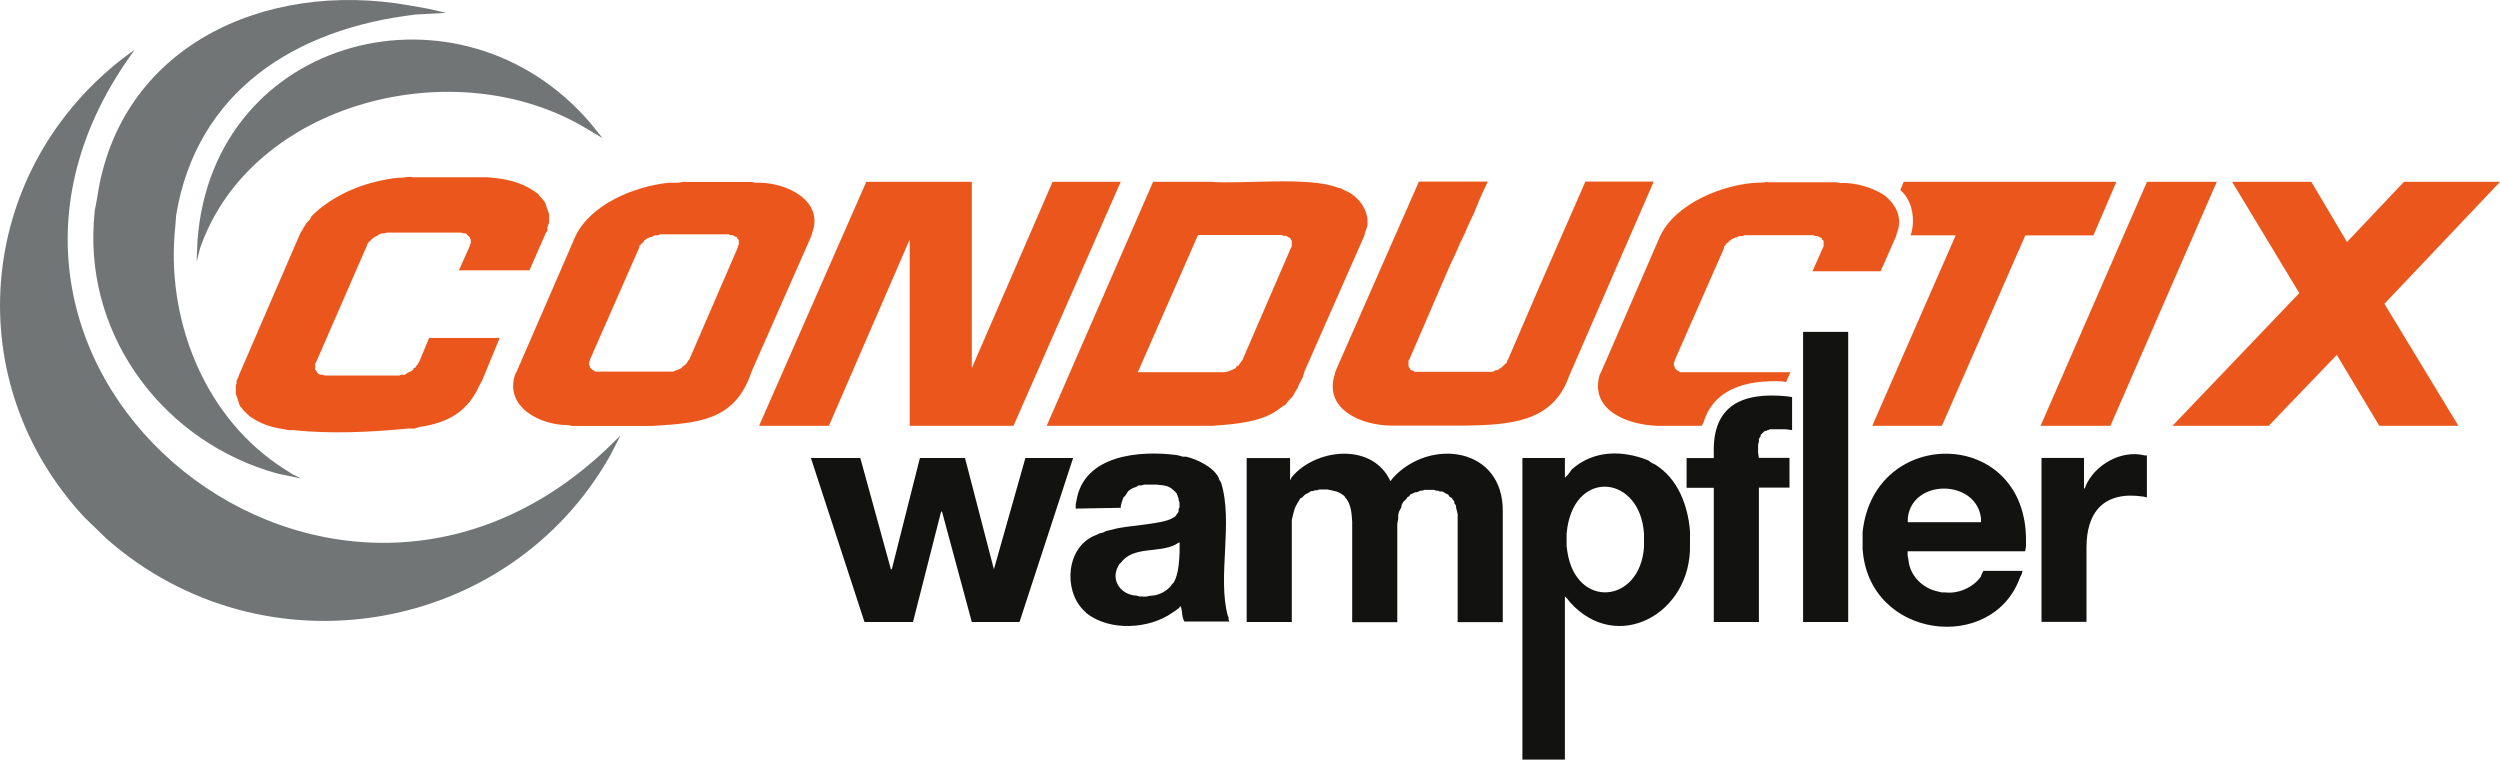
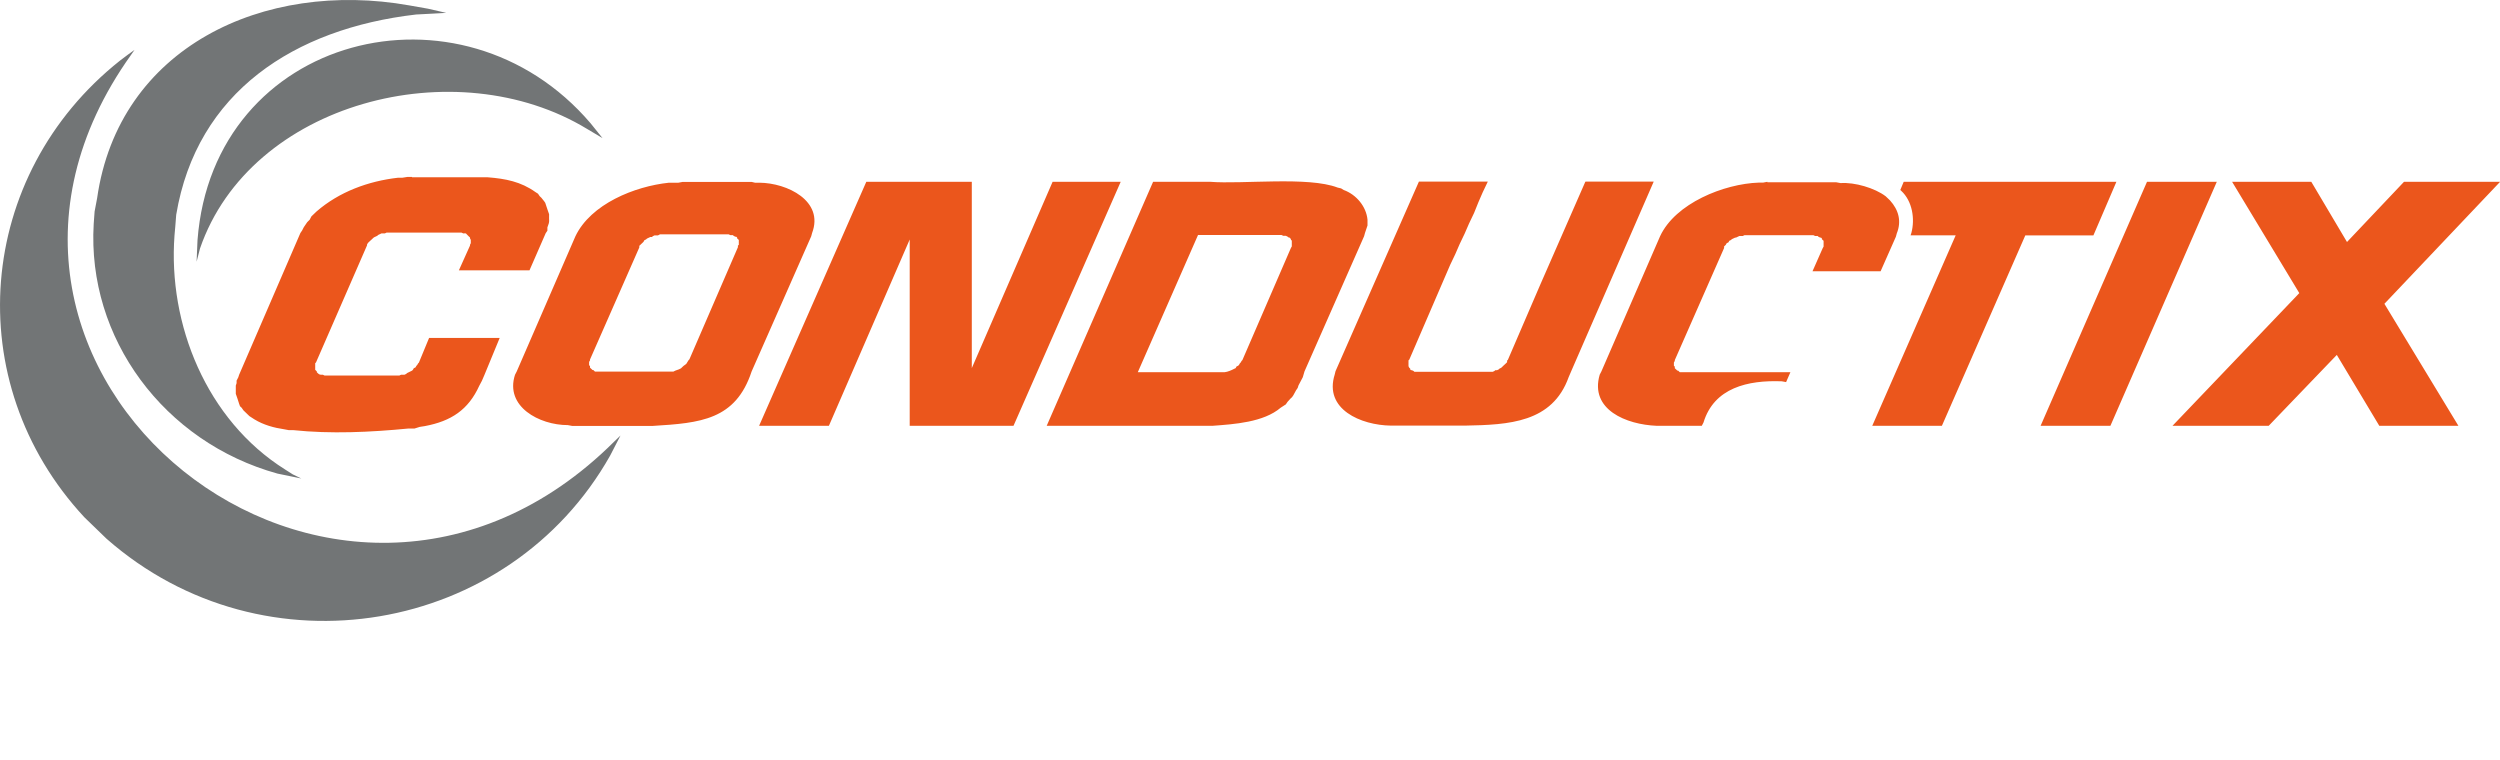
<svg xmlns="http://www.w3.org/2000/svg" id="Layer_1" viewBox="0 0 250 75.96">
  <defs>
    <style>.cls-1{fill:#727576;}.cls-1,.cls-2,.cls-3{fill-rule:evenodd;stroke-width:0px;}.cls-2{fill:#eb561c;}.cls-3{fill:#121211;}</style>
  </defs>
  <g id="g6">
    <path id="path8" class="cls-2" d="m75.91,42.58l10.72-24.4h10.55v18.63l8.08-18.63h6.81l-10.72,24.4h-10.38v-18.63l-8.08,18.63h-6.98Zm128.15,0h6.98l10.64-24.4h-6.98l-10.64,24.4h0Zm19.15-24.4l6.72,11.13-12.68,13.27h9.62l6.81-7.09,4.25,7.09h7.91l-7.4-12.2,11.57-12.2h-9.61l-5.7,6.02-3.57-6.02h-7.91Zm-157.25,5.28l-.17.08h-.34l-.17.08-.08.08h-.17l-.17.08-.17.08-.08.08-.17.08-.09.16-.08.08-.17.16-.08.08-.09.08v.16l-4.93,11.21v.08l-.09.16v.33l.09.08v.16l.08.08.09.08.08.08h.08l.17.16h7.83c.34-.19.43-.14.77-.33l.08-.08.17-.16c.4-.31.16-.03.51-.58l.08-.08,4.85-11.21v-.16l.09-.08v-.49l-.09-.08-.08-.08v-.08l-.09-.08h-.08l-.17-.08-.08-.08h-.26l-.17-.08h-6.89Zm1.87-5.19h-.93c-3.44.36-7.82,2.13-9.36,5.36l-5.87,13.52-.17.33c-1.03,3.17,2.43,5.03,5.28,5.03l.43.08h8.08c4.74-.29,8.27-.59,9.87-5.44l5.96-13.52.09-.33c1.21-3.21-2.49-5.01-5.28-5.03h-.43l-.34-.08h-6.89l-.43.08Zm51.99,5.19l-6.04,13.76h8.68c.33-.04.65-.18.94-.33l.17-.08.08-.16.17-.08.08-.08.09-.16.08-.08.09-.16.08-.08,4.85-11.21.09-.16v-.58l-.09-.08v-.08l-.08-.08-.09-.08h-.08l-.09-.08-.17-.08h-.26l-.17-.08h-8.34Zm-15.15,19.12h16.59c2.16-.16,5.1-.35,6.81-1.81l.51-.33.17-.25c.6-.72.32-.15.85-1.15l.17-.25.08-.25.43-.82.17-.58,5.96-13.52.09-.33.25-.74v-.58c-.12-1.31-1.11-2.51-2.38-2.97l-.26-.16-.34-.08c-2.95-1.14-9.53-.32-12.76-.58h-5.7l-10.64,24.4Zm-63.48-24.89h-.43l-.51.08h-.43c-2.99.34-5.9,1.41-8.17,3.38l-.51.49-.17.33-.25.25-.17.25-.17.25-.17.33-.17.25-6.13,14.18-.08.25-.17.33v.25l-.08.25v.82l.17.49.08.25.08.25.09.25.17.16.17.25.6.58.51.33c.9.55,1.95.84,2.98.99l.43.08h.43c3.8.4,7.76.21,11.57-.16h.6l.51-.16.51-.08c2.65-.5,4.35-1.63,5.45-4.04l.26-.49.25-.58,1.53-3.71h-7.06l-1.02,2.47-.08.08-.09.16-.08.08-.09.16-.17.08-.09.16-.08.08-.51.25-.08.08-.17.08h-.34l-.17.08h-7.49l-.17-.08c-.32.03-.39-.03-.6-.25v-.08l-.08-.08-.08-.08v-.66l.08-.08,5.1-11.7v-.08l.09-.16.08-.08.17-.16.09-.08.17-.16.09-.08.17-.08.17-.08.08-.08.34-.16h.34l.17-.08h7.49l.17.08c.4-.02.22,0,.51.25l.08.08.09.08v.08l.08.16v.33l-.08.16v.08l-1.11,2.47h7.06l1.62-3.71.17-.25v-.33c.27-.67.14-.6.17-1.32l-.17-.49c-.32-.89-.05-.45-.6-1.15l-.17-.16-.17-.25-.25-.16c-1.47-1.05-3-1.34-4.77-1.48h-7.57Zm117.34.49l-4.51,10.3-3.23,7.5-.08.08v.16l-.08.08-.17.16-.09.08-.08.08-.17.16-.17.08-.08.08-.17.08h-.17l-.09.08-.17.08h-7.83l-.08-.08-.17-.08h-.09l-.08-.08v-.08l-.09-.08-.08-.16v-.58l.08-.08,4.09-9.48.51-1.07.43-.99.51-1.07.43-.99.51-1.07.43-1.07.43-.99.51-1.07h-6.89l-8.34,18.96-.08.33c-1.1,3.48,2.63,5.07,5.62,5.11h7.4c4.4-.08,8.75-.29,10.38-4.86l.25-.58,8.25-18.96h-6.81Zm28.68,24.4h6.98l8.34-19.04h6.81l2.3-5.36h-21.27l-.34.82.09.08c1.12,1.03,1.39,2.81,1.02,4.2l-.08.25h4.51l-8.34,19.04h0Zm-10.47-24.4l-.43.08h-.43c-3.49.12-8.34,2.07-9.87,5.36l-5.87,13.52-.17.33c-1.02,3.5,2.67,4.99,5.7,5.11h4.51l.17-.33c1.06-3.48,4.44-4.25,7.83-4.12l.43.08.43-.99h-11.06l-.17-.16h-.08l-.08-.08-.09-.08-.08-.08v-.16l-.09-.08v-.33l.09-.16v-.08l4.93-11.21v-.16l.09-.08.08-.08.09-.16.17-.08.09-.16.17-.08.08-.08.17-.08.17-.08h.08l.17-.08.17-.08h.34l.17-.08h6.89l.17.08h.26l.08.08.17.08h.08l.09.08v.08l.08.08.09.08v.58l-.09.16-1.02,2.31h6.81l1.53-3.46.09-.33c.49-1.21.19-2.34-.68-3.3l-.43-.41c-1.09-.83-3.11-1.42-4.51-1.32l-.43-.08h-6.89Z" />
    <path id="path10" class="cls-1" d="m62.04,43.57l-1.02,1.98c-10.08,17.9-34.59,22.2-50.37,8.32l-2.21-2.14C-4.14,38.19-2.41,17.5,12,6.06l.77-.58.68-.49-.34.49c-22.63,31.67,20.47,66.45,48.33,38.66l.6-.58h0ZM44.59,1.28l-1.79-.41-1.87-.33C26.38-2.05,11.86,4.73,9.71,19.83l-.25,1.32-.09,1.24c-.68,11.43,7.04,21.83,18.38,24.97l2.38.49-.85-.41-.77-.49c-7.88-4.95-11.72-14.54-11.06-23.41l.08-.91.09-1.15C19.67,9.2,29.43,2.86,41.61,1.45l1.53-.08,1.45-.08h0Zm15.66,12.53l-1.19-1.48C46.16-2.78,21.31,3.41,19.75,24.03l-.09,2.14.34-1.32c5.03-14.63,25.58-19.94,38.72-11.95l1.53.91h0Z" />
-     <path id="path12" class="cls-3" d="m204.14,62.19h4.51v-7.34c-.04-3.66,1.75-5.78,5.7-5.19l.34.08v-4.2h-.25c-2.28-.59-4.96.93-5.87,3.05l-.08.25h-.09v-3.05h-4.25v16.4h0Zm-13.36-9.97v-.41c.41-3.95,6.83-3.92,7.32,0v.41h-7.32Zm11.74,2.89l.08-.49v-.49c.12-11.41-15.22-11.63-16.34-.91v1.65c.58,9.06,13,10.52,15.74,2.88l.17-.33.09-.33h-3.92l-.17.33-.09.25c-.74,1.06-2.25,1.74-3.57,1.57h-.34l-.34-.08c-1.56-.32-2.83-1.57-2.98-3.13l-.09-.49v-.41h11.74Zm-22.21,7.09h4.51v-29.01h-4.51v29.01Zm-8.93,0h4.51v-13.44h3.06v-2.97h-3.06l-.08-.49v-.82l.08-.33v-.25l.09-.16.08-.08v-.16l.34-.33.08-.08h.17l.09-.08h.08l.17-.08h1.62l.6.08v-3.3l-.51-.08c-4.48-.44-7.46.9-7.32,5.69v.49h-2.72v2.97h2.72v13.43h0Zm-14.72-8.16v-.66l.08-.66c.95-5.87,7.3-5.11,7.66.66v1.32c-.38,5.66-6.77,6.25-7.66.49l-.08-.58v-.58Zm-4.42,21.92h4.25v-16.32l.25.25.26.33c4.67,5.23,12.17,1.19,12-5.77v-1.32c-.2-2.54-1.18-5.25-3.49-6.68l-.34-.16-.34-.25c-2.6-1.05-5.5-1.03-7.66.91l-.17.25-.26.33-.25.25v-1.98h-4.25v30.17h0Zm-27.57-13.76h4.51v-10.22c.33-1.32.22-1.09.85-2.14l.17-.08.34-.33.34-.16.09-.08.17-.08h.17l.17-.08h.25l.17-.08h.85c.83.2.97.11,1.7.66l.08.16.09.08c.49.65.55,1.51.6,2.31v10.06h4.51v-9.89l.09-.41v-.41l.08-.33.25-.49v-.16l.17-.33.34-.33.09-.16.17-.08.09-.16.17-.08.17-.08.17-.08h.17l.17-.08.17-.08h.17l.25-.08h.94l.25.08h.17l.17.08h.26l.17.08.09.08.17.08.17.08.08.16.09.08.17.08.09.16.08.08.09.16v.16l.08.08.09.16v.16l.08.33.08.33v10.8h4.51v-10.96c.14-6.58-7.32-7.5-10.98-3.46l-.25.33-.17-.33c-1.94-3.53-7.36-2.88-9.7-.08l-.17.33v-2.23h-4.34v16.4h0Zm-12.59-11.37v-.25l.09-.33.08-.25.09-.25.17-.16.17-.25.09-.16.17-.16.25-.16.17-.08.25-.08.25-.16h.26l.34-.08h1.19c.99.11,1.31.1,1.96.82l.08.08v.08l.09.16v.08l.08.16v.16l.09.25v.49l-.09.16v.25l-.08.16-.09.08-.08.16-.17.16-.17.08c-.95.66-4.64.74-5.96,1.15l-.34.08-.34.08-.34.16-.34.08-.34.16c-2.98,1.12-3.31,5.44-1.28,7.5l.34.33c2.3,1.82,6.28,1.59,8.59-.08l.25-.16.34-.25.25-.25v.16c.14.31.07.81.26,1.24l.08.16h4.51l-.09-.16v-.25l-.08-.16c-1.06-3.88.57-9.37-.68-13.35l-.17-.25-.08-.25c-.54-1.03-2.12-1.8-3.23-2.06h-.34l-.25-.08-.34-.08c-3.77-.5-9.29,0-10.04,4.53l-.08.41v.41l4.51-.08Zm2.21,8.82h-.34l-.25-.08c-1.6-.05-2.68-1.53-1.87-2.97l.08-.16.17-.16c1.24-1.69,3.74-.95,5.45-1.81l.26-.16.17-.08v.99c-.05.93-.1,2.23-.6,3.05l-.17.16-.09.16c-.54.61-1.31.99-2.13.99l-.34.08h-.34Zm-6.98-13.85h-4.77l-3.15,11.13-2.89-11.13h-4.51l-2.81,11.13h-.09l-3.06-11.13h-4.94l5.36,16.4h4.85l2.81-11.04h.09l2.98,11.04h4.77l5.36-16.4Z" />
  </g>
</svg>